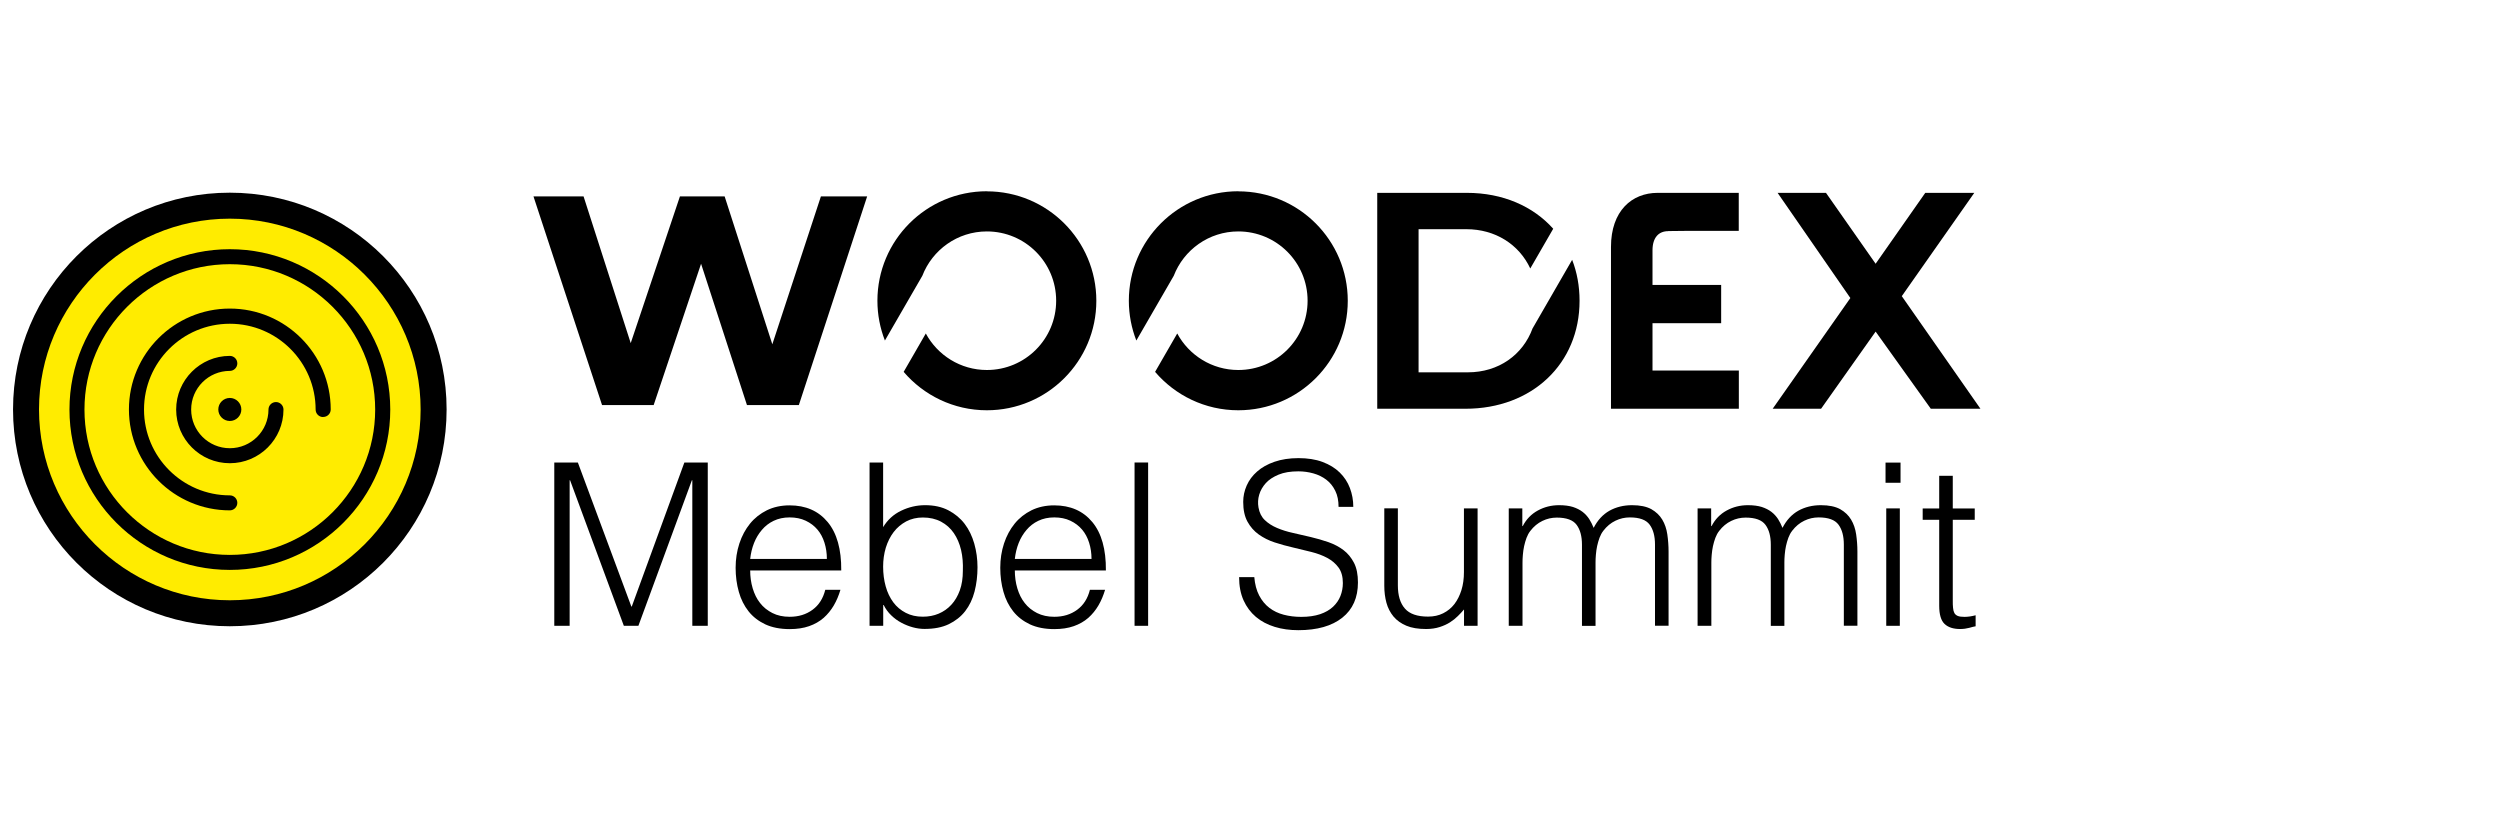
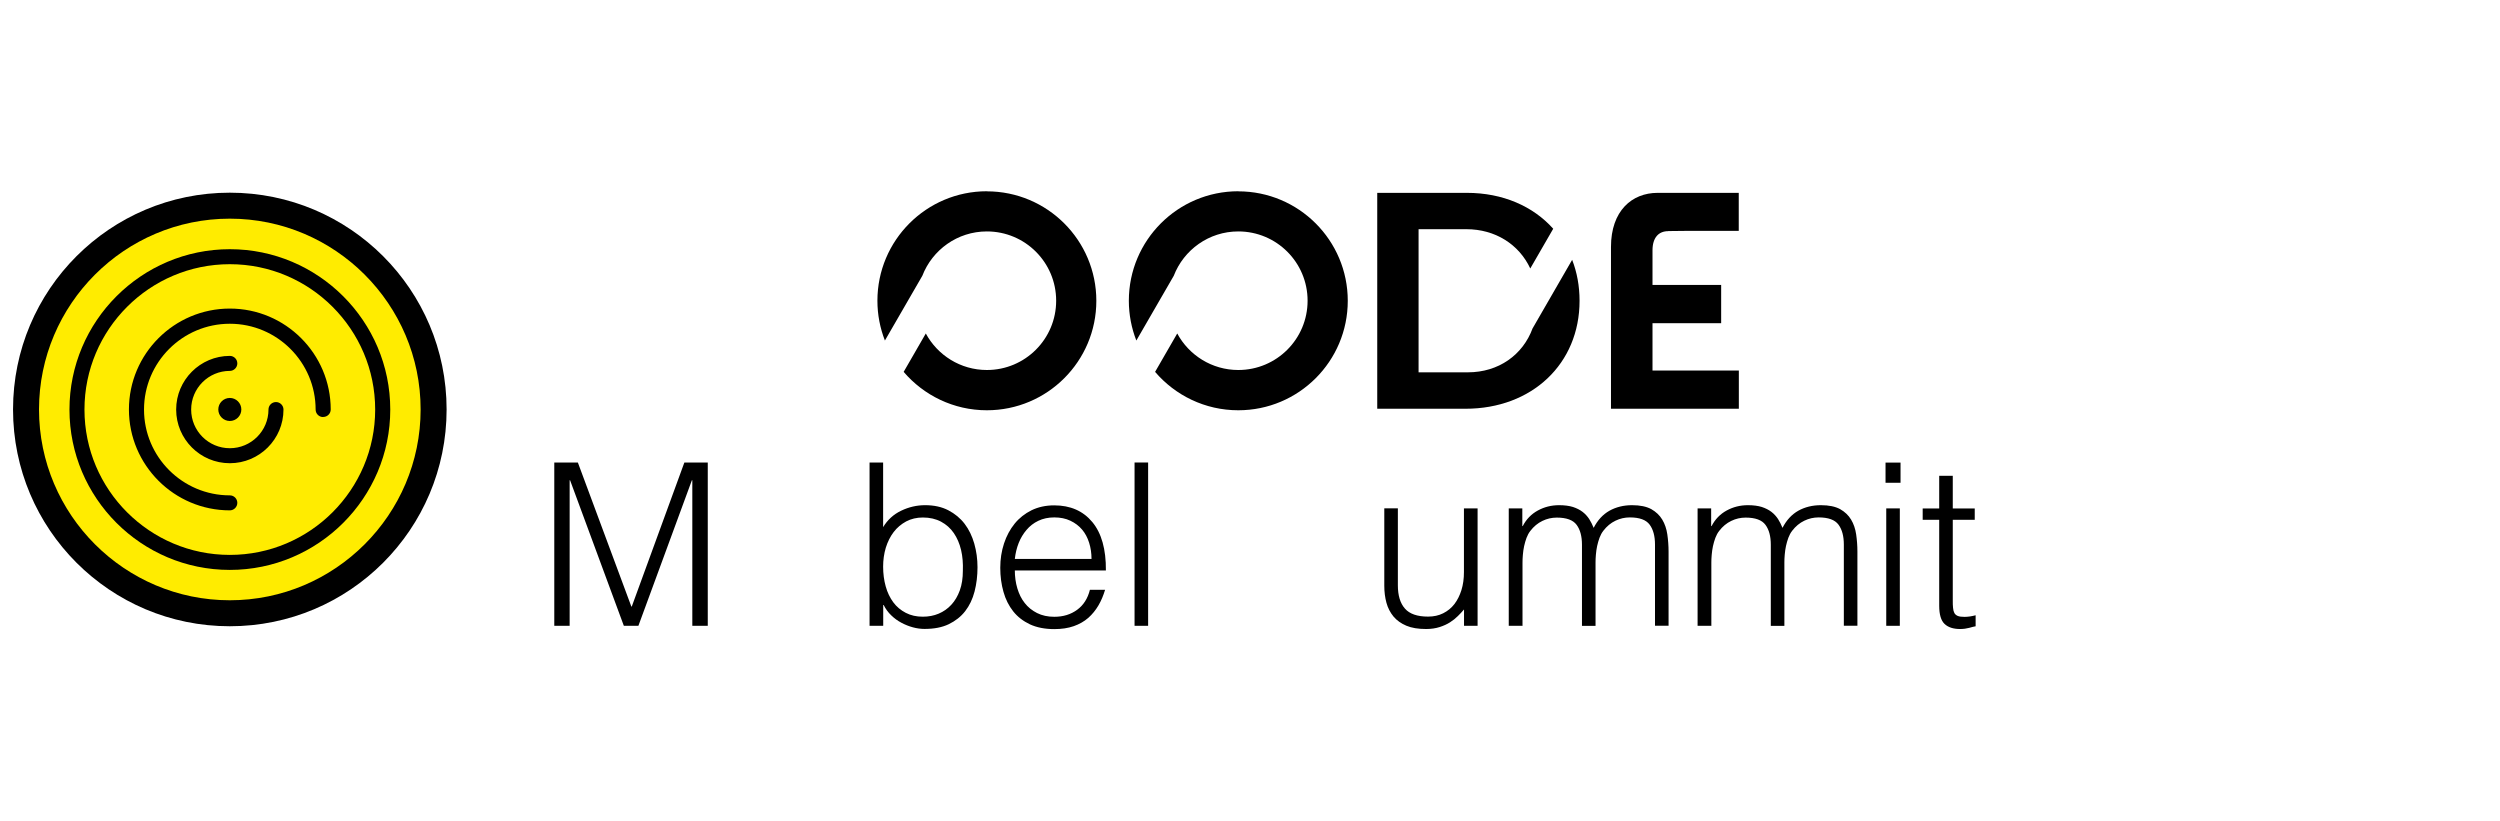
<svg xmlns="http://www.w3.org/2000/svg" id="Layer_1" data-name="Layer 1" viewBox="0 0 280 92">
  <defs>
    <style>
      .cls-1 {
        fill: #ffec00;
      }

      .cls-1, .cls-2 {
        stroke-width: 0px;
      }

      .cls-2 {
        fill: #000;
      }
    </style>
  </defs>
  <g>
    <path class="cls-2" d="M62.08,70.09v-18.29h2.64l5.99,16.13h.05l5.89-16.13h2.62v18.29h-1.73v-16.3h-.05l-5.99,16.3h-1.63l-6.02-16.3h-.05v16.3h-1.73Z" />
-     <path class="cls-2" d="M84.02,63.87c0,.71.09,1.38.28,2.02.19.63.46,1.19.83,1.65.36.47.83.84,1.38,1.12s1.2.42,1.93.42c1,0,1.85-.26,2.57-.79.71-.52,1.18-1.27,1.42-2.23h1.7c-.19.63-.43,1.21-.74,1.74s-.69,1-1.14,1.4c-.46.4-1,.71-1.63.93-.63.22-1.35.33-2.18.33-1.05,0-1.96-.18-2.72-.53-.76-.36-1.39-.84-1.88-1.46-.49-.62-.86-1.35-1.09-2.18-.24-.84-.36-1.74-.36-2.7s.14-1.87.42-2.72c.28-.85.68-1.59,1.19-2.22.52-.64,1.15-1.13,1.89-1.5.74-.36,1.59-.55,2.54-.55,1.81,0,3.23.62,4.27,1.87,1.03,1.24,1.54,3.05,1.52,5.42h-10.21ZM92.61,62.6c0-.64-.09-1.25-.27-1.82-.18-.57-.44-1.06-.79-1.47-.35-.41-.78-.74-1.31-.99-.53-.25-1.13-.37-1.8-.37s-1.27.13-1.79.38c-.52.25-.96.59-1.32,1.02-.36.42-.66.91-.88,1.47-.22.56-.36,1.15-.43,1.78h8.58Z" />
    <path class="cls-2" d="M98.91,70.09h-1.52v-18.29h1.52v7.24c.49-.81,1.16-1.43,2.02-1.84.85-.41,1.75-.62,2.68-.62,1,0,1.87.19,2.6.57s1.35.89,1.83,1.52.84,1.38,1.08,2.22c.24.85.36,1.73.36,2.64,0,.96-.11,1.87-.33,2.72-.22.85-.57,1.58-1.05,2.2-.48.62-1.1,1.1-1.84,1.46-.75.36-1.65.53-2.72.53-.42,0-.86-.06-1.3-.18-.44-.12-.87-.29-1.28-.51-.42-.22-.8-.5-1.14-.83-.35-.33-.63-.72-.85-1.16h-.05v2.31ZM98.91,63.46c0,.8.1,1.54.29,2.22.19.69.48,1.28.85,1.78.37.5.84.89,1.4,1.18.56.29,1.19.43,1.9.43.64,0,1.24-.11,1.78-.34.54-.23,1.02-.56,1.42-1,.41-.44.72-.98.95-1.61.23-.64.34-1.37.34-2.2.03-.83-.03-1.6-.2-2.32-.17-.72-.44-1.35-.81-1.89-.37-.54-.85-.97-1.43-1.28-.58-.31-1.27-.47-2.04-.47-.69,0-1.32.15-1.87.44-.55.3-1.02.69-1.4,1.19-.38.5-.67,1.08-.88,1.75-.2.67-.3,1.38-.3,2.12Z" />
    <path class="cls-2" d="M113.66,63.87c0,.71.09,1.38.28,2.02.19.63.46,1.19.83,1.65.36.47.83.84,1.38,1.12.56.28,1.2.42,1.93.42,1,0,1.85-.26,2.57-.79.71-.52,1.18-1.27,1.42-2.23h1.7c-.19.63-.43,1.21-.74,1.74s-.69,1-1.14,1.4c-.46.4-1,.71-1.63.93-.63.22-1.35.33-2.18.33-1.05,0-1.96-.18-2.72-.53-.76-.36-1.39-.84-1.88-1.46-.49-.62-.86-1.35-1.09-2.18-.24-.84-.36-1.74-.36-2.7s.14-1.87.42-2.72c.28-.85.68-1.59,1.19-2.22.52-.64,1.15-1.13,1.89-1.5.74-.36,1.59-.55,2.54-.55,1.81,0,3.23.62,4.27,1.87,1.03,1.24,1.54,3.05,1.52,5.42h-10.21ZM122.25,62.6c0-.64-.09-1.25-.27-1.82-.18-.57-.44-1.06-.79-1.47-.35-.41-.78-.74-1.31-.99-.52-.25-1.13-.37-1.8-.37s-1.27.13-1.79.38c-.52.25-.96.59-1.32,1.02-.36.42-.66.91-.88,1.47-.22.56-.36,1.15-.43,1.78h8.58Z" />
    <path class="cls-2" d="M127.07,70.09v-18.29h1.52v18.29h-1.52Z" />
-     <path class="cls-2" d="M140.48,64.63c.07.81.25,1.5.55,2.07.3.57.68,1.03,1.14,1.38.47.36,1,.61,1.61.77.61.16,1.26.24,1.96.24.81,0,1.51-.1,2.11-.3.59-.2,1.07-.48,1.45-.83.37-.35.65-.75.83-1.21s.27-.94.27-1.45c0-.71-.16-1.29-.48-1.73-.32-.44-.74-.8-1.26-1.08-.52-.28-1.11-.5-1.78-.67-.67-.17-1.35-.33-2.06-.5-.7-.16-1.39-.35-2.06-.57-.67-.22-1.26-.52-1.78-.89-.52-.37-.94-.85-1.26-1.43-.32-.58-.48-1.32-.48-2.22,0-.63.13-1.24.39-1.83.26-.59.65-1.12,1.17-1.57.52-.46,1.16-.82,1.94-1.09.78-.27,1.68-.41,2.69-.41s1.93.14,2.7.43c.77.29,1.41.68,1.92,1.18s.89,1.08,1.14,1.74c.25.66.38,1.36.38,2.11h-1.65c0-.69-.12-1.3-.37-1.8-.25-.51-.58-.92-1-1.24-.42-.32-.91-.56-1.45-.71-.54-.15-1.1-.23-1.68-.23-.88,0-1.62.12-2.22.37-.6.25-1.08.56-1.43.95s-.6.82-.74,1.3c-.14.47-.16.95-.08,1.42.1.59.34,1.07.71,1.42.37.36.83.65,1.37.88.54.23,1.14.42,1.79.56.65.14,1.32.3,1.99.46.68.16,1.33.35,1.97.57.63.22,1.2.52,1.69.89.49.37.88.85,1.18,1.43.3.58.44,1.32.44,2.2,0,1.69-.58,3.01-1.75,3.94s-2.81,1.4-4.93,1.4c-.95,0-1.83-.12-2.64-.37-.81-.25-1.52-.62-2.11-1.12-.59-.5-1.05-1.12-1.38-1.85-.33-.74-.5-1.6-.5-2.6h1.68Z" />
    <path class="cls-2" d="M163.97,56.94h1.52v13.15h-1.52v-1.83c-.2.24-.43.48-.69.74s-.55.49-.88.7c-.33.21-.72.39-1.16.53-.44.14-.95.22-1.52.22-.88,0-1.62-.12-2.21-.37-.59-.25-1.07-.59-1.44-1.03-.36-.44-.63-.95-.79-1.54s-.24-1.22-.24-1.92v-8.66h1.52v8.63c0,1.13.26,2,.79,2.6.52.6,1.39.9,2.59.9.63,0,1.19-.12,1.69-.37.5-.25.92-.59,1.26-1.03.34-.44.6-.97.79-1.57.19-.61.28-1.28.28-2.01v-7.16Z" />
    <path class="cls-2" d="M170.5,70.09h-1.52v-13.15h1.52v1.98h.05c.39-.76.95-1.34,1.68-1.74.73-.4,1.52-.6,2.39-.6.61,0,1.13.07,1.55.2.42.14.78.32,1.08.55.3.23.54.5.74.8.19.3.36.64.5.99.44-.86,1.03-1.5,1.77-1.92.74-.41,1.58-.62,2.53-.62.9,0,1.61.15,2.15.44.53.3.94.69,1.23,1.17.29.48.48,1.04.57,1.66.09.63.14,1.27.14,1.93v8.3h-1.52v-9.09c0-.95-.2-1.69-.6-2.23-.4-.54-1.14-.81-2.22-.81-.56,0-1.1.12-1.61.37-.52.25-.97.62-1.36,1.13-.17.22-.31.48-.42.77-.11.3-.2.61-.27.93-.07.32-.11.64-.14.97-.03.32-.04.62-.04.89v7.09h-1.52v-9.09c0-.95-.2-1.69-.6-2.23-.4-.54-1.14-.81-2.22-.81-.56,0-1.1.12-1.61.37-.52.25-.97.62-1.36,1.13-.17.22-.31.48-.42.77-.11.3-.2.61-.27.93-.07.32-.11.64-.14.97-.03.32-.04.62-.04.89v7.09Z" />
    <path class="cls-2" d="M191.65,70.09h-1.52v-13.15h1.52v1.98h.05c.39-.76.95-1.34,1.68-1.74.73-.4,1.52-.6,2.39-.6.61,0,1.13.07,1.55.2.42.14.78.32,1.08.55.3.23.54.5.74.8.19.3.36.64.5.99.44-.86,1.03-1.5,1.77-1.92.74-.41,1.58-.62,2.53-.62.9,0,1.61.15,2.15.44.53.3.94.69,1.23,1.17.29.48.48,1.04.57,1.66.09.63.14,1.27.14,1.93v8.3h-1.52v-9.09c0-.95-.2-1.69-.6-2.23-.4-.54-1.14-.81-2.22-.81-.56,0-1.1.12-1.61.37-.52.25-.97.62-1.36,1.13-.17.22-.31.48-.42.77-.11.3-.2.61-.27.93-.07.32-.11.64-.14.97-.03.32-.04.62-.04.89v7.09h-1.52v-9.09c0-.95-.2-1.69-.6-2.23-.4-.54-1.14-.81-2.22-.81-.56,0-1.1.12-1.61.37-.52.25-.97.62-1.36,1.13-.17.22-.31.48-.42.77-.11.3-.2.61-.27.93-.07.32-.11.64-.14.97-.03.32-.04.62-.04.89v7.09Z" />
    <path class="cls-2" d="M211.18,54.07v-2.26h1.68v2.26h-1.68ZM211.26,70.09v-13.15h1.52v13.15h-1.52Z" />
    <path class="cls-2" d="M221.29,70.14c-.19.03-.43.09-.74.18-.3.08-.64.13-1.02.13-.76,0-1.34-.19-1.74-.57-.4-.38-.6-1.06-.6-2.04v-9.62h-1.85v-1.27h1.85v-3.66h1.52v3.66h2.46v1.27h-2.46v9.02c0,.32,0,.6.03.84.02.24.07.43.15.58.08.15.22.26.39.33.18.07.43.1.75.1.2,0,.41-.02.62-.05.21-.03.42-.08.62-.13v1.24Z" />
  </g>
  <g>
    <circle class="cls-2" cx="25.74" cy="45.86" r="24.28" />
    <g>
      <path class="cls-1" d="M25.74,29.59c-8.97,0-16.28,7.3-16.28,16.28s7.3,16.28,16.28,16.28,16.28-7.3,16.28-16.28-7.3-16.28-16.28-16.28ZM25.74,51.88c-3.32,0-6.01-2.7-6.01-6.01s2.7-6.01,6.01-6.01c.47,0,.84.38.84.84s-.38.84-.84.84c-2.39,0-4.33,1.94-4.33,4.33s1.94,4.33,4.33,4.33,4.33-1.94,4.33-4.33c0-.47.38-.84.84-.84s.84.38.84.84c0,3.32-2.7,6.01-6.01,6.01ZM27.03,45.86c0,.71-.58,1.29-1.29,1.29s-1.29-.58-1.29-1.29.58-1.29,1.29-1.29,1.29.58,1.29,1.29ZM36.19,46.71c-.47,0-.84-.38-.84-.84,0-5.3-4.31-9.61-9.61-9.61s-9.61,4.31-9.61,9.61,4.31,9.61,9.61,9.61c.47,0,.84.38.84.84s-.38.84-.84.84c-6.23,0-11.3-5.07-11.3-11.3s5.07-11.3,11.3-11.3,11.3,5.07,11.3,11.3c0,.47-.38.84-.84.84Z" />
      <path class="cls-1" d="M25.74,24.49c-11.78,0-21.37,9.59-21.37,21.37s9.59,21.37,21.37,21.37,21.37-9.59,21.37-21.37-9.59-21.37-21.37-21.37ZM25.74,63.83c-9.91,0-17.96-8.06-17.96-17.96s8.06-17.96,17.96-17.96,17.97,8.06,17.97,17.96-8.06,17.96-17.97,17.96Z" />
    </g>
    <g>
-       <path class="cls-2" d="M204.51,21.6l5.56,7.94,5.56-7.94h5.49l-8.12,11.57,8.81,12.61h-5.56l-6.18-8.64-6.11,8.64h-5.42l8.7-12.4-8.15-11.78h5.42Z" />
      <path class="cls-2" d="M171.66,36.75c-1.1,3.02-3.84,4.95-7.25,4.95h-5.53v-16.03h5.35c3.24,0,5.9,1.7,7.16,4.4l2.57-4.45c-2.25-2.52-5.65-4.02-9.66-4.02h-10.05v24.18h9.88c7.46,0,12.78-5.04,12.78-12.09,0-1.66-.29-3.2-.83-4.59l-4.42,7.66Z" />
      <path class="cls-2" d="M186.83,25.88c.58,0,1.91-.02,1.91-.02h6v-4.26h-8.89c-.07,0-.14,0-.2,0-2.88,0-5.22,2.02-5.22,6.05v18.13h14.32v-4.28h-9.67v-5.3h7.69v-4.29h-7.69v-3.86c0-1.48.72-2.16,1.76-2.16Z" />
      <path class="cls-2" d="M110.53,21.42c-6.77,0-12.26,5.49-12.26,12.26,0,1.57.3,3.08.84,4.46l4.19-7.25c1.12-2.9,3.93-4.97,7.23-4.97,4.29,0,7.76,3.47,7.76,7.76s-3.47,7.76-7.76,7.76c-2.96,0-5.53-1.66-6.84-4.09l-2.48,4.3c2.25,2.63,5.59,4.3,9.32,4.3,6.77,0,12.26-5.49,12.26-12.26s-5.49-12.26-12.26-12.26Z" />
      <path class="cls-2" d="M138.69,21.42c-6.77,0-12.26,5.49-12.26,12.26,0,1.57.3,3.08.84,4.46l4.19-7.25c1.12-2.9,3.93-4.97,7.23-4.97,4.29,0,7.76,3.47,7.76,7.76s-3.47,7.76-7.76,7.76c-2.96,0-5.53-1.66-6.84-4.09l-2.48,4.3c2.25,2.63,5.59,4.3,9.32,4.3,6.77,0,12.26-5.49,12.26-12.26s-5.49-12.26-12.26-12.26Z" />
-       <path class="cls-2" d="M97.12,22l-7.65,23.37h-5.81l-5.14-15.83-5.31,15.83h-5.78l-7.68-23.37h5.61l5.28,16.43,5.51-16.43h5.01l5.34,16.56,5.44-16.56h5.18Z" />
    </g>
  </g>
</svg>